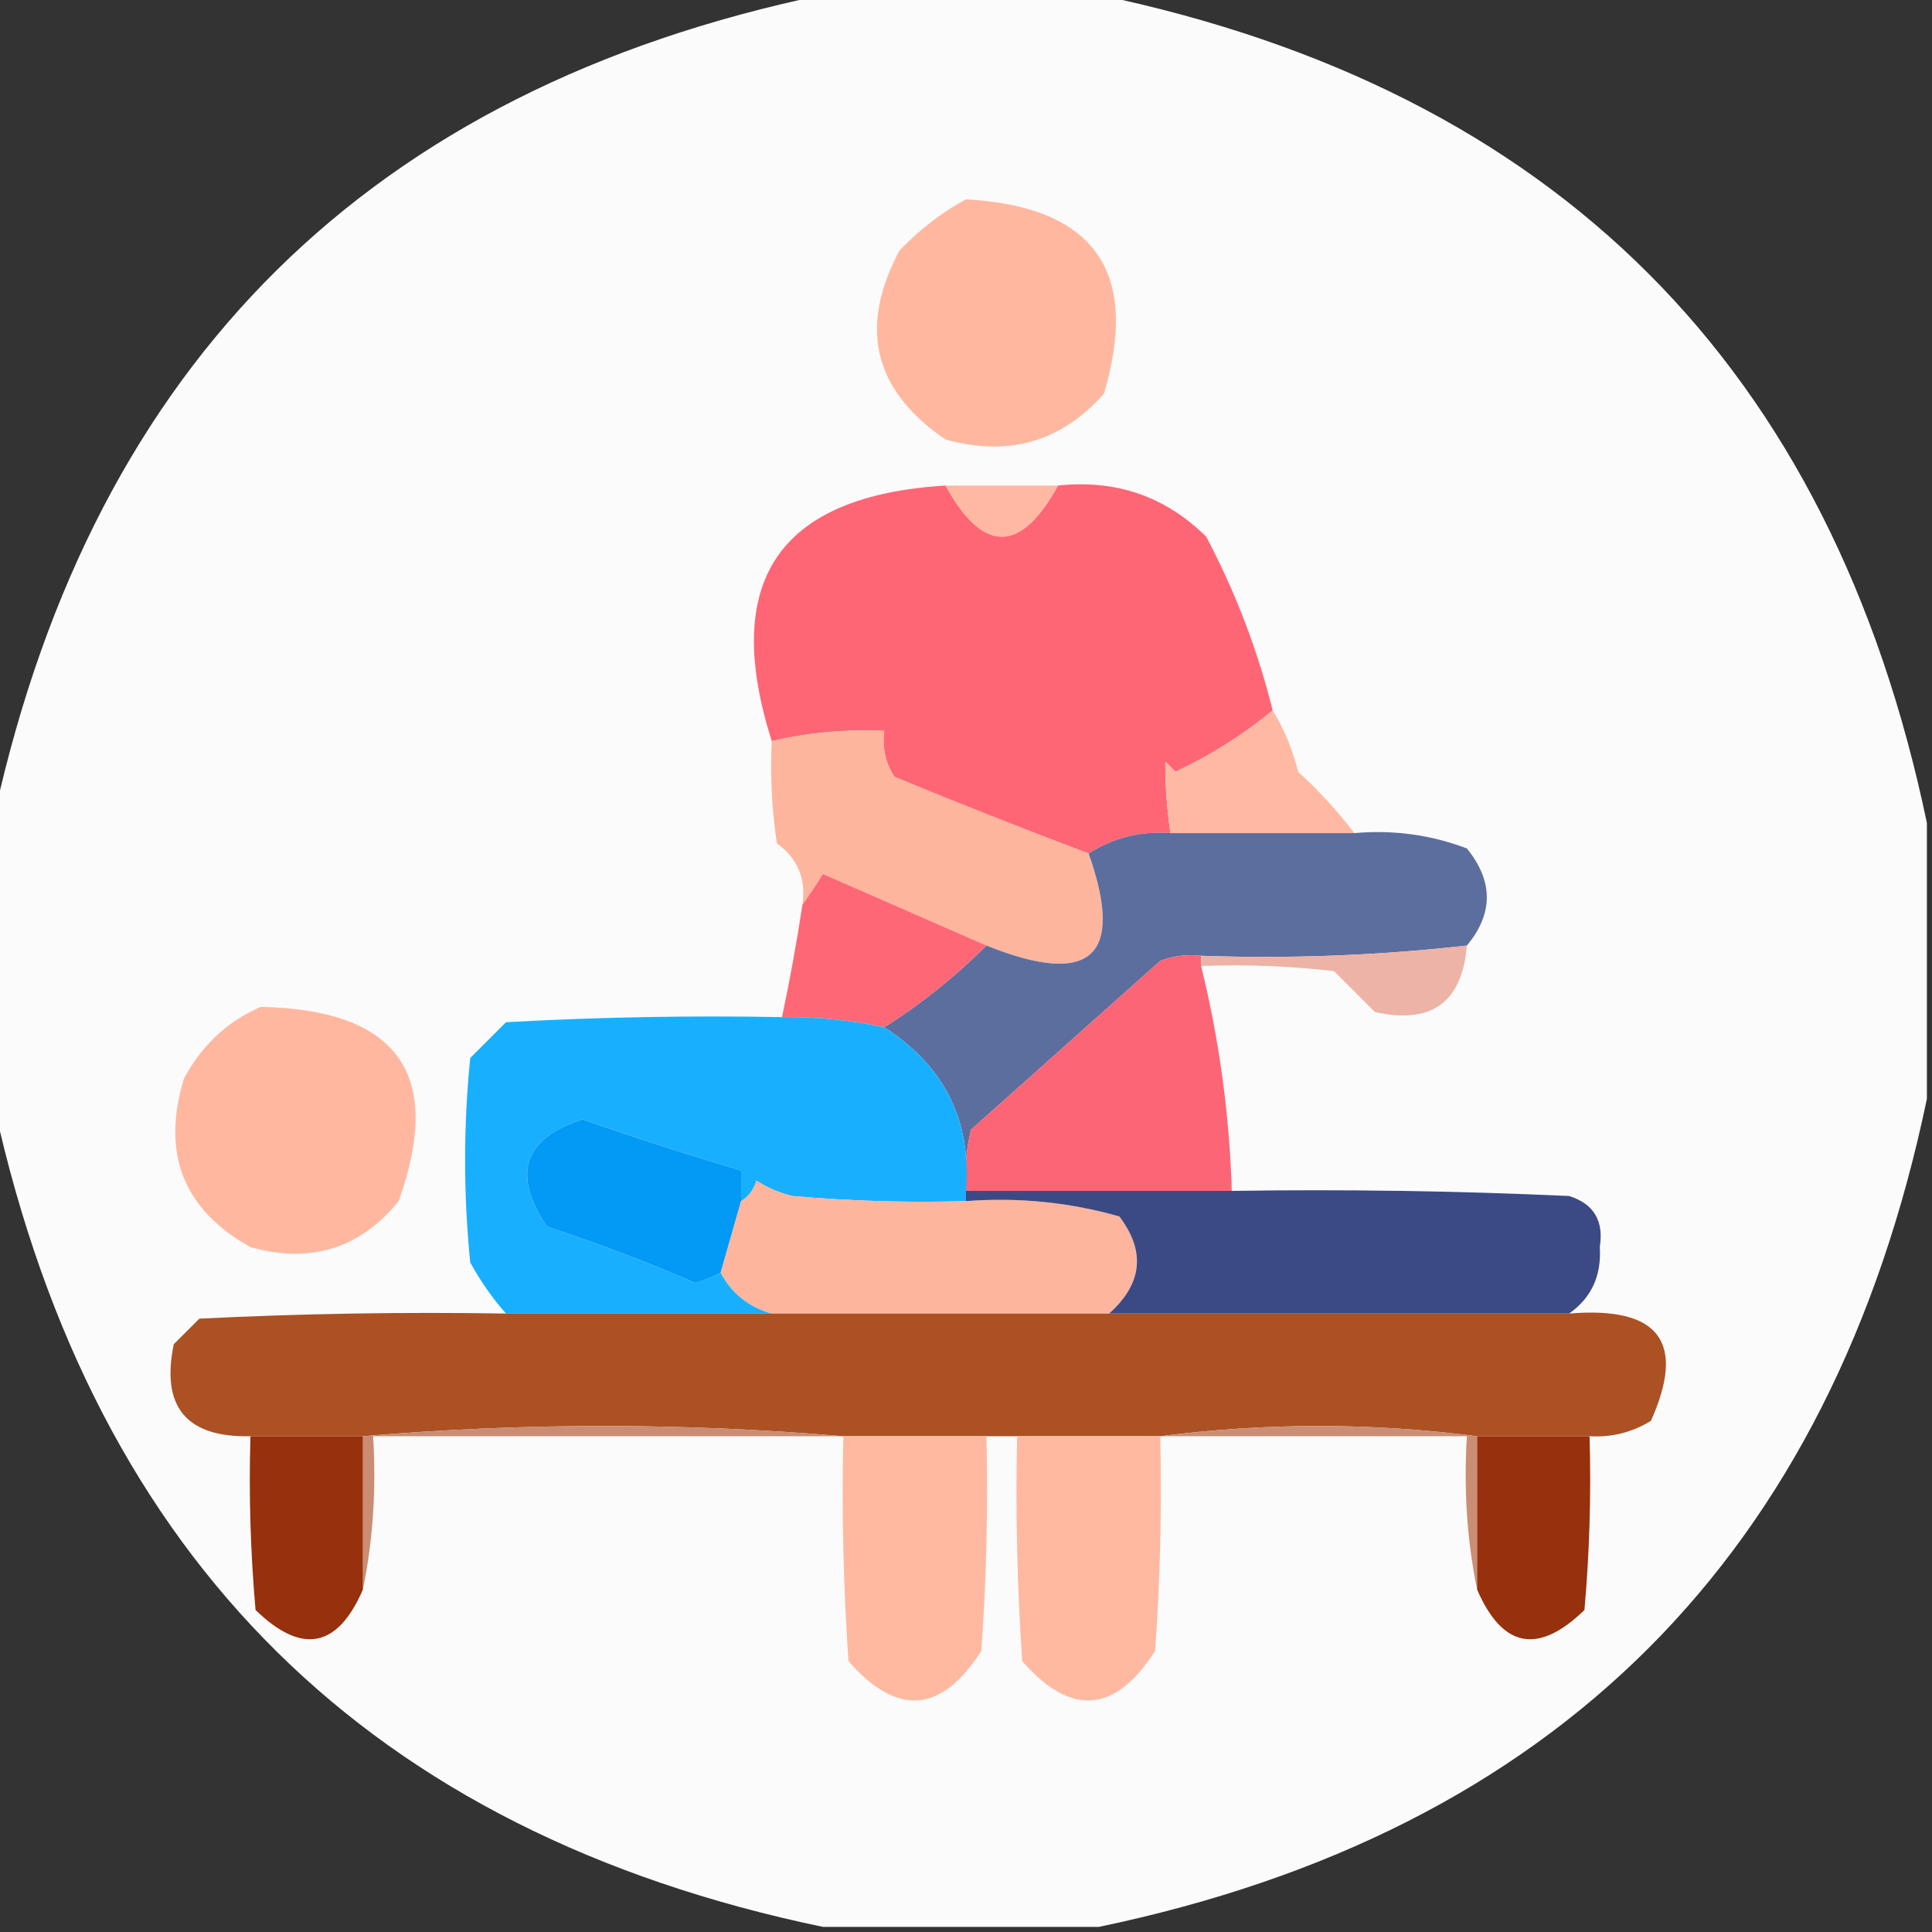
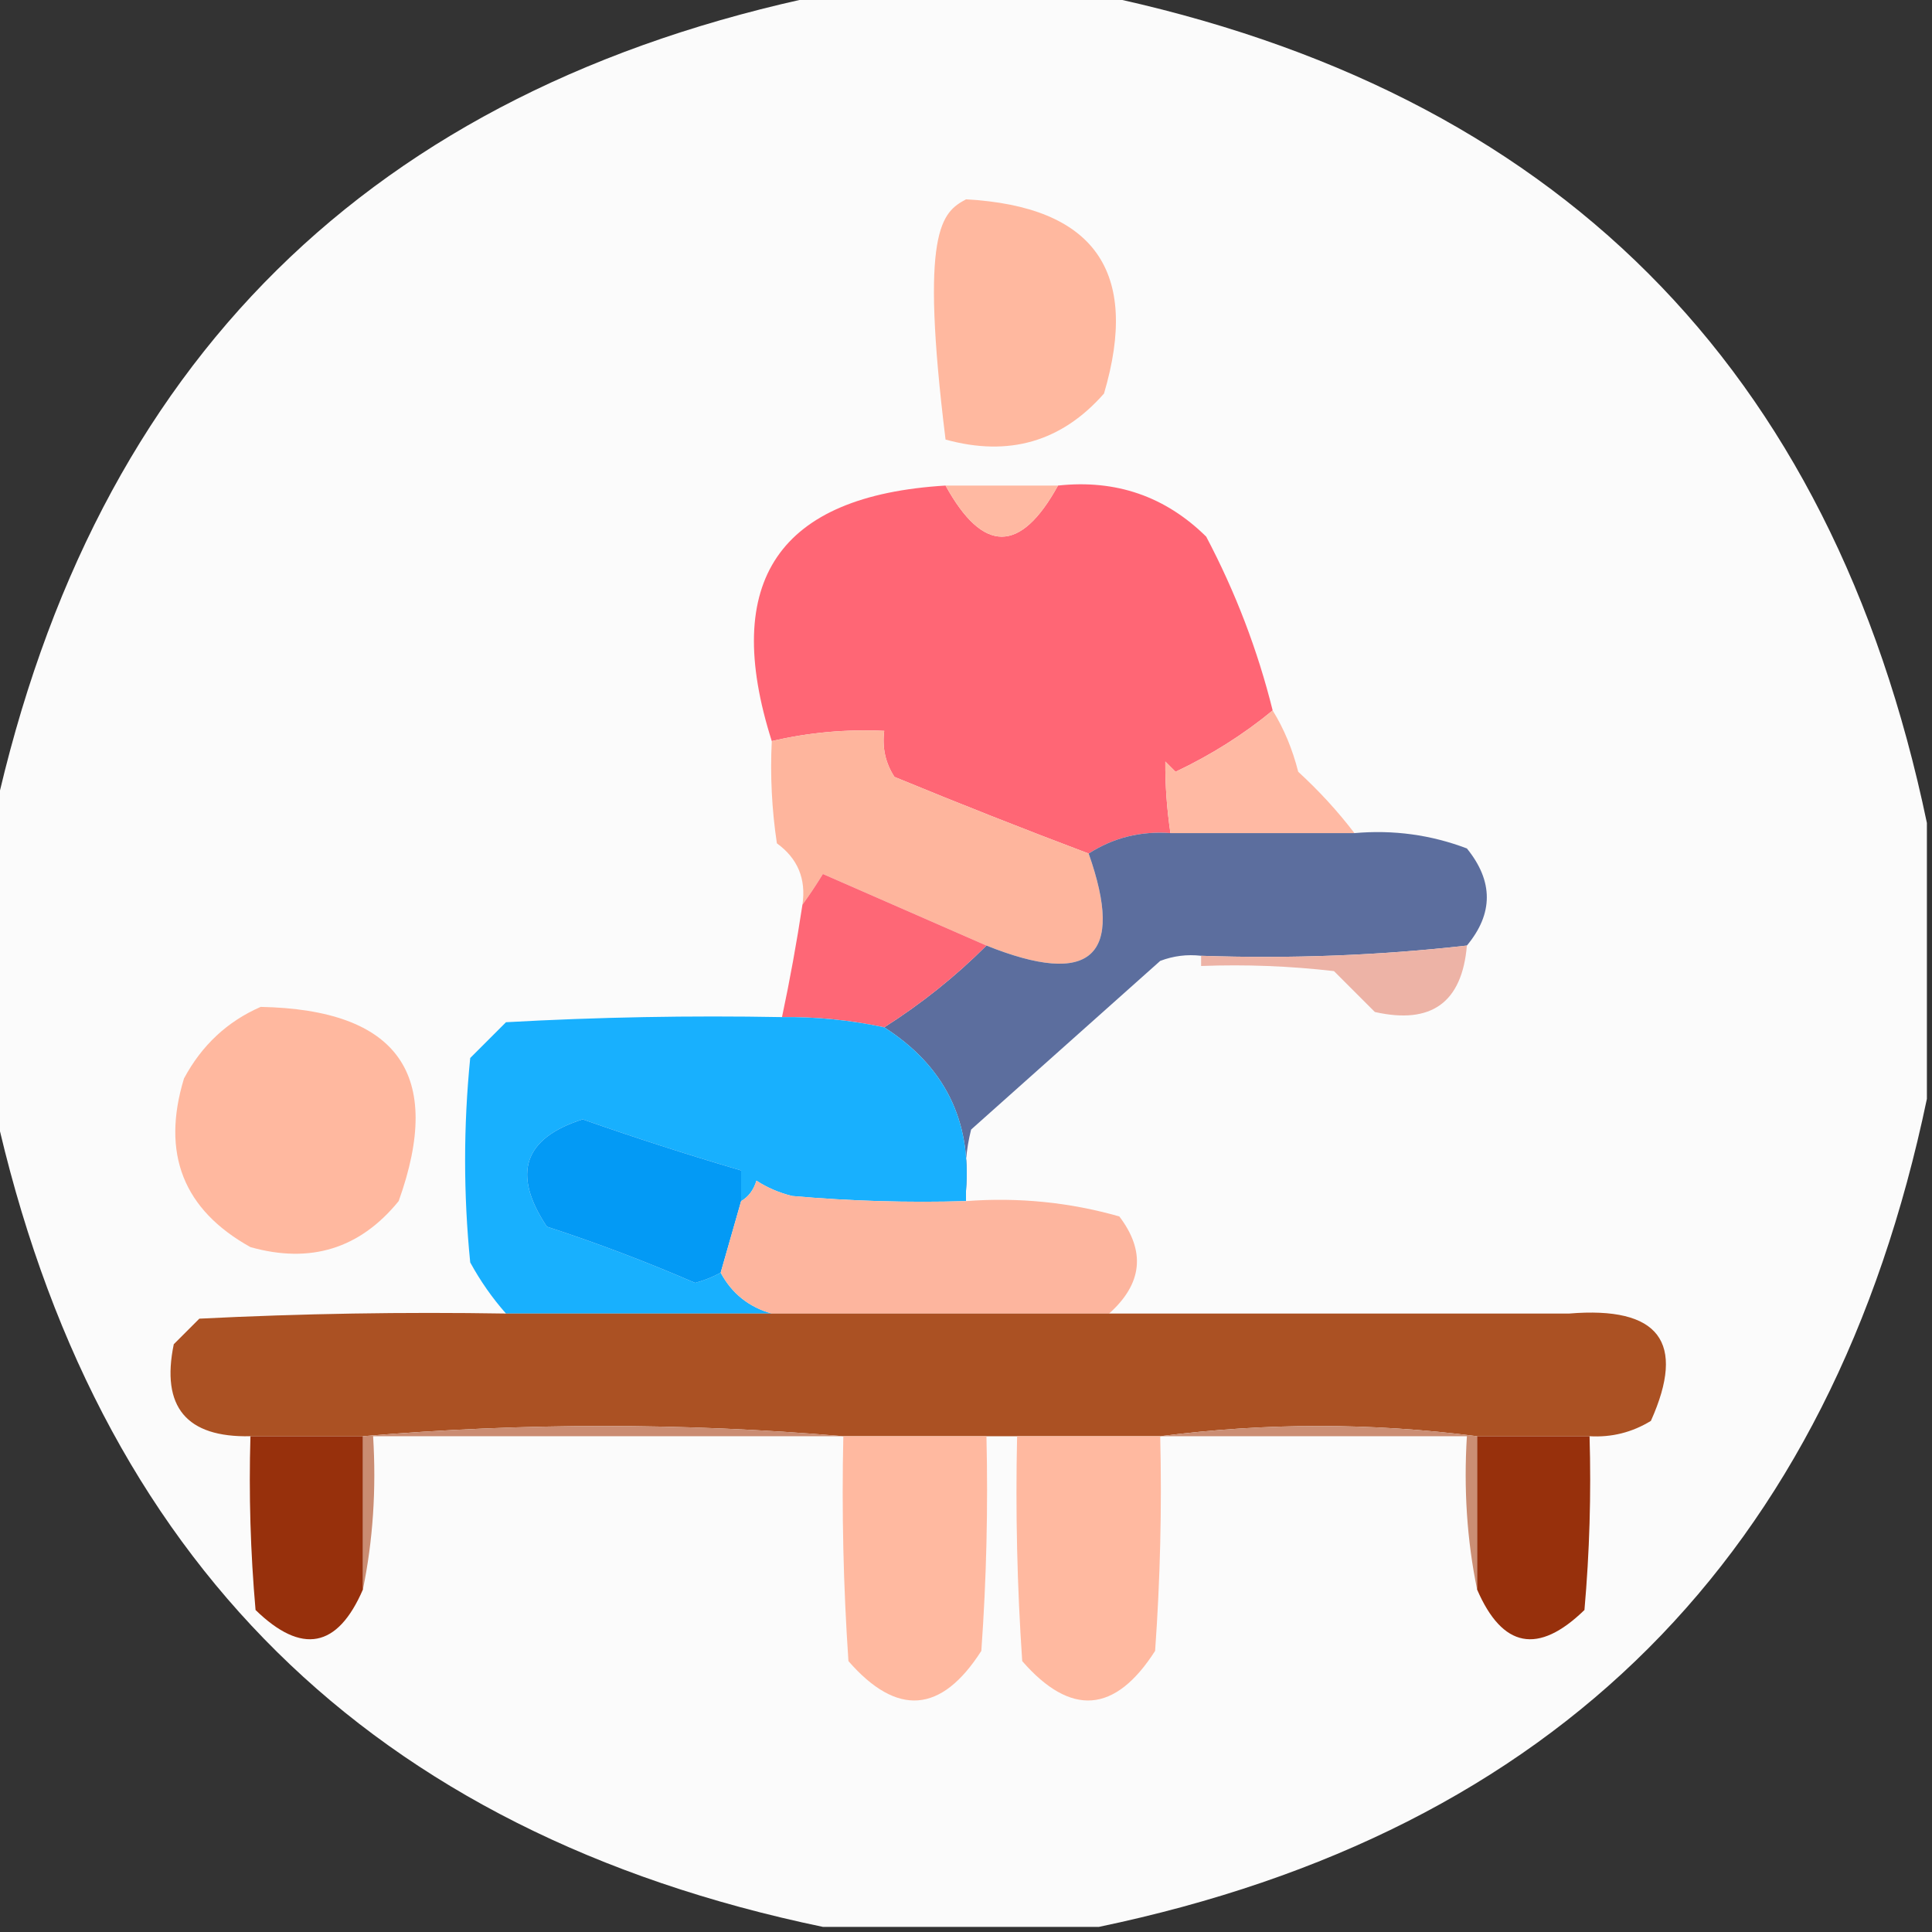
<svg xmlns="http://www.w3.org/2000/svg" version="1.1" width="189px" height="189px" style="shape-rendering:geometricPrecision; text-rendering:geometricPrecision; image-rendering:optimizeQuality; fill-rule:evenodd; clip-rule:evenodd">
  <rect width="100%" height="100%" fill="#333333" stroke="none" />
  <g>
    <path style="opacity:0.982" fill="#fefefe" d="M 80.5,-0.5 C 89.5,-0.5 98.5,-0.5 107.5,-0.5C 152.167,8.833 179.167,35.833 188.5,80.5C 188.5,89.5 188.5,98.5 188.5,107.5C 179.167,152.167 152.167,179.167 107.5,188.5C 98.5,188.5 89.5,188.5 80.5,188.5C 36.287,179.287 9.287,152.62 -0.5,108.5C -0.5,98.833 -0.5,89.167 -0.5,79.5C 9.287,35.38 36.287,8.713 80.5,-0.5 Z" />
  </g>
  <g>
-     <path style="opacity:1" fill="#ffb89f" d="M 94.5,19.5 C 107.037,20.196 111.537,26.529 108,38.5C 103.86,43.211 98.694,44.711 92.5,43C 85.459,38.206 83.959,32.039 88,24.5C 89.965,22.45 92.132,20.783 94.5,19.5 Z" />
+     <path style="opacity:1" fill="#ffb89f" d="M 94.5,19.5 C 107.037,20.196 111.537,26.529 108,38.5C 103.86,43.211 98.694,44.711 92.5,43C 89.965,22.45 92.132,20.783 94.5,19.5 Z" />
  </g>
  <g>
    <path style="opacity:1" fill="#ff6675" d="M 92.5,47.5 C 96.167,54.167 99.833,54.167 103.5,47.5C 109.164,46.888 113.998,48.554 118,52.5C 120.864,57.929 123.031,63.595 124.5,69.5C 121.651,71.85 118.485,73.85 115,75.5C 114.667,75.167 114.333,74.833 114,74.5C 113.982,76.797 114.149,79.13 114.5,81.5C 111.579,81.283 108.913,81.949 106.5,83.5C 100.151,81.105 93.817,78.605 87.5,76C 86.62,74.644 86.287,73.144 86.5,71.5C 82.766,71.323 79.099,71.656 75.5,72.5C 70.521,56.825 76.188,48.491 92.5,47.5 Z" />
  </g>
  <g>
    <path style="opacity:1" fill="#ffb9a2" d="M 92.5,47.5 C 96.167,47.5 99.833,47.5 103.5,47.5C 99.833,54.167 96.167,54.167 92.5,47.5 Z" />
  </g>
  <g>
    <path style="opacity:1" fill="#feb59d" d="M 106.5,83.5 C 110.06,93.601 106.727,96.601 96.5,92.5C 91.193,90.181 85.859,87.848 80.5,85.5C 79.824,86.602 79.158,87.602 78.5,88.5C 78.872,85.978 78.039,83.978 76,82.5C 75.502,79.183 75.335,75.85 75.5,72.5C 79.099,71.656 82.766,71.323 86.5,71.5C 86.287,73.144 86.62,74.644 87.5,76C 93.817,78.605 100.151,81.105 106.5,83.5 Z" />
  </g>
  <g>
    <path style="opacity:1" fill="#ffb9a3" d="M 124.5,69.5 C 125.6,71.277 126.434,73.277 127,75.5C 129.04,77.37 130.873,79.37 132.5,81.5C 126.5,81.5 120.5,81.5 114.5,81.5C 114.149,79.13 113.982,76.797 114,74.5C 114.333,74.833 114.667,75.167 115,75.5C 118.485,73.85 121.651,71.85 124.5,69.5 Z" />
  </g>
  <g>
    <path style="opacity:1" fill="#5c6e9e" d="M 114.5,81.5 C 120.5,81.5 126.5,81.5 132.5,81.5C 136.308,81.163 139.974,81.663 143.5,83C 146.099,86.207 146.099,89.374 143.5,92.5C 134.918,93.47 126.251,93.803 117.5,93.5C 116.127,93.343 114.793,93.51 113.5,94C 107.333,99.5 101.167,105 95,110.5C 94.504,112.473 94.338,114.473 94.5,116.5C 95.046,109.593 92.38,104.259 86.5,100.5C 90.146,98.183 93.48,95.516 96.5,92.5C 106.727,96.601 110.06,93.601 106.5,83.5C 108.913,81.949 111.579,81.283 114.5,81.5 Z" />
  </g>
  <g>
    <path style="opacity:1" fill="#fe6776" d="M 96.5,92.5 C 93.48,95.516 90.146,98.183 86.5,100.5C 83.214,99.793 79.881,99.46 76.5,99.5C 77.273,95.86 77.94,92.193 78.5,88.5C 79.158,87.602 79.824,86.602 80.5,85.5C 85.859,87.848 91.193,90.181 96.5,92.5 Z" />
  </g>
  <g>
-     <path style="opacity:1" fill="#fb6575" d="M 117.5,93.5 C 117.5,93.833 117.5,94.167 117.5,94.5C 119.276,101.717 120.276,109.051 120.5,116.5C 111.833,116.5 103.167,116.5 94.5,116.5C 94.338,114.473 94.504,112.473 95,110.5C 101.167,105 107.333,99.5 113.5,94C 114.793,93.51 116.127,93.343 117.5,93.5 Z" />
-   </g>
+     </g>
  <g>
    <path style="opacity:1" fill="#edb3a6" d="M 143.5,92.5 C 143.026,98.076 140.026,100.243 134.5,99C 133.167,97.667 131.833,96.333 130.5,95C 126.179,94.501 121.846,94.334 117.5,94.5C 117.5,94.167 117.5,93.833 117.5,93.5C 126.251,93.803 134.918,93.47 143.5,92.5 Z" />
  </g>
  <g>
    <path style="opacity:1" fill="#ffb89f" d="M 25.5,98.5 C 38.947,98.766 43.447,105.099 39,117.5C 35.212,122.153 30.378,123.653 24.5,122C 17.93,118.345 15.763,112.845 18,105.5C 19.742,102.254 22.242,99.921 25.5,98.5 Z" />
  </g>
  <g>
    <path style="opacity:1" fill="#18b0fe" d="M 76.5,99.5 C 79.881,99.46 83.214,99.793 86.5,100.5C 92.38,104.259 95.046,109.593 94.5,116.5C 94.5,116.833 94.5,117.167 94.5,117.5C 88.824,117.666 83.157,117.499 77.5,117C 76.234,116.691 75.067,116.191 74,115.5C 73.722,116.416 73.222,117.082 72.5,117.5C 72.5,116.5 72.5,115.5 72.5,114.5C 67.262,112.959 62.095,111.293 57,109.5C 51.224,111.339 50.057,114.839 53.5,120C 58.422,121.605 63.255,123.439 68,125.5C 68.902,125.257 69.735,124.923 70.5,124.5C 71.591,126.534 73.257,127.868 75.5,128.5C 66.833,128.5 58.167,128.5 49.5,128.5C 48.164,126.99 46.997,125.323 46,123.5C 45.333,116.833 45.333,110.167 46,103.5C 47.167,102.333 48.333,101.167 49.5,100C 58.494,99.5 67.494,99.334 76.5,99.5 Z" />
  </g>
  <g>
    <path style="opacity:1" fill="#039af5" d="M 72.5,117.5 C 71.833,119.833 71.167,122.167 70.5,124.5C 69.735,124.923 68.902,125.257 68,125.5C 63.255,123.439 58.422,121.605 53.5,120C 50.057,114.839 51.224,111.339 57,109.5C 62.095,111.293 67.262,112.959 72.5,114.5C 72.5,115.5 72.5,116.5 72.5,117.5 Z" />
  </g>
  <g>
    <path style="opacity:1" fill="#fdb59e" d="M 94.5,117.5 C 99.628,117.112 104.628,117.612 109.5,119C 112.092,122.417 111.759,125.584 108.5,128.5C 97.5,128.5 86.5,128.5 75.5,128.5C 73.257,127.868 71.591,126.534 70.5,124.5C 71.167,122.167 71.833,119.833 72.5,117.5C 73.222,117.082 73.722,116.416 74,115.5C 75.067,116.191 76.234,116.691 77.5,117C 83.157,117.499 88.824,117.666 94.5,117.5 Z" />
  </g>
  <g>
-     <path style="opacity:1" fill="#3b4a85" d="M 94.5,117.5 C 94.5,117.167 94.5,116.833 94.5,116.5C 103.167,116.5 111.833,116.5 120.5,116.5C 131.505,116.333 142.505,116.5 153.5,117C 155.91,117.758 156.91,119.425 156.5,122C 156.68,124.802 155.68,126.969 153.5,128.5C 138.5,128.5 123.5,128.5 108.5,128.5C 111.759,125.584 112.092,122.417 109.5,119C 104.628,117.612 99.628,117.112 94.5,117.5 Z" />
-   </g>
+     </g>
  <g>
    <path style="opacity:1" fill="#ab5123" d="M 49.5,128.5 C 58.167,128.5 66.833,128.5 75.5,128.5C 86.5,128.5 97.5,128.5 108.5,128.5C 123.5,128.5 138.5,128.5 153.5,128.5C 162.302,127.772 164.969,131.272 161.5,139C 159.655,140.128 157.655,140.628 155.5,140.5C 151.833,140.5 148.167,140.5 144.5,140.5C 134.167,139.167 123.833,139.167 113.5,140.5C 108.833,140.5 104.167,140.5 99.5,140.5C 98.5,140.5 97.5,140.5 96.5,140.5C 91.833,140.5 87.167,140.5 82.5,140.5C 66.833,139.167 51.167,139.167 35.5,140.5C 31.833,140.5 28.167,140.5 24.5,140.5C 18.235,140.637 15.735,137.637 17,131.5C 17.833,130.667 18.667,129.833 19.5,129C 29.494,128.5 39.494,128.334 49.5,128.5 Z" />
  </g>
  <g>
    <path style="opacity:1" fill="#ca8c72" d="M 82.5,140.5 C 67.167,140.5 51.833,140.5 36.5,140.5C 36.821,145.695 36.487,150.695 35.5,155.5C 35.5,150.5 35.5,145.5 35.5,140.5C 51.167,139.167 66.833,139.167 82.5,140.5 Z" />
  </g>
  <g>
    <path style="opacity:1" fill="#cb8e74" d="M 113.5,140.5 C 123.833,139.167 134.167,139.167 144.5,140.5C 144.5,145.5 144.5,150.5 144.5,155.5C 143.513,150.695 143.179,145.695 143.5,140.5C 133.5,140.5 123.5,140.5 113.5,140.5 Z" />
  </g>
  <g>
    <path style="opacity:1" fill="#97300c" d="M 24.5,140.5 C 28.167,140.5 31.833,140.5 35.5,140.5C 35.5,145.5 35.5,150.5 35.5,155.5C 33.023,161.228 29.523,161.895 25,157.5C 24.501,151.843 24.334,146.176 24.5,140.5 Z" />
  </g>
  <g>
    <path style="opacity:1" fill="#ffb9a0" d="M 82.5,140.5 C 87.167,140.5 91.833,140.5 96.5,140.5C 96.666,147.508 96.5,154.508 96,161.5C 92.087,167.617 87.754,167.951 83,162.5C 82.5,155.174 82.334,147.841 82.5,140.5 Z" />
  </g>
  <g>
    <path style="opacity:1" fill="#ffb9a0" d="M 99.5,140.5 C 104.167,140.5 108.833,140.5 113.5,140.5C 113.666,147.508 113.5,154.508 113,161.5C 109.087,167.617 104.754,167.951 100,162.5C 99.5,155.174 99.334,147.841 99.5,140.5 Z" />
  </g>
  <g>
    <path style="opacity:1" fill="#97300c" d="M 144.5,140.5 C 148.167,140.5 151.833,140.5 155.5,140.5C 155.666,146.176 155.499,151.843 155,157.5C 150.477,161.895 146.977,161.228 144.5,155.5C 144.5,150.5 144.5,145.5 144.5,140.5 Z" />
  </g>
</svg>